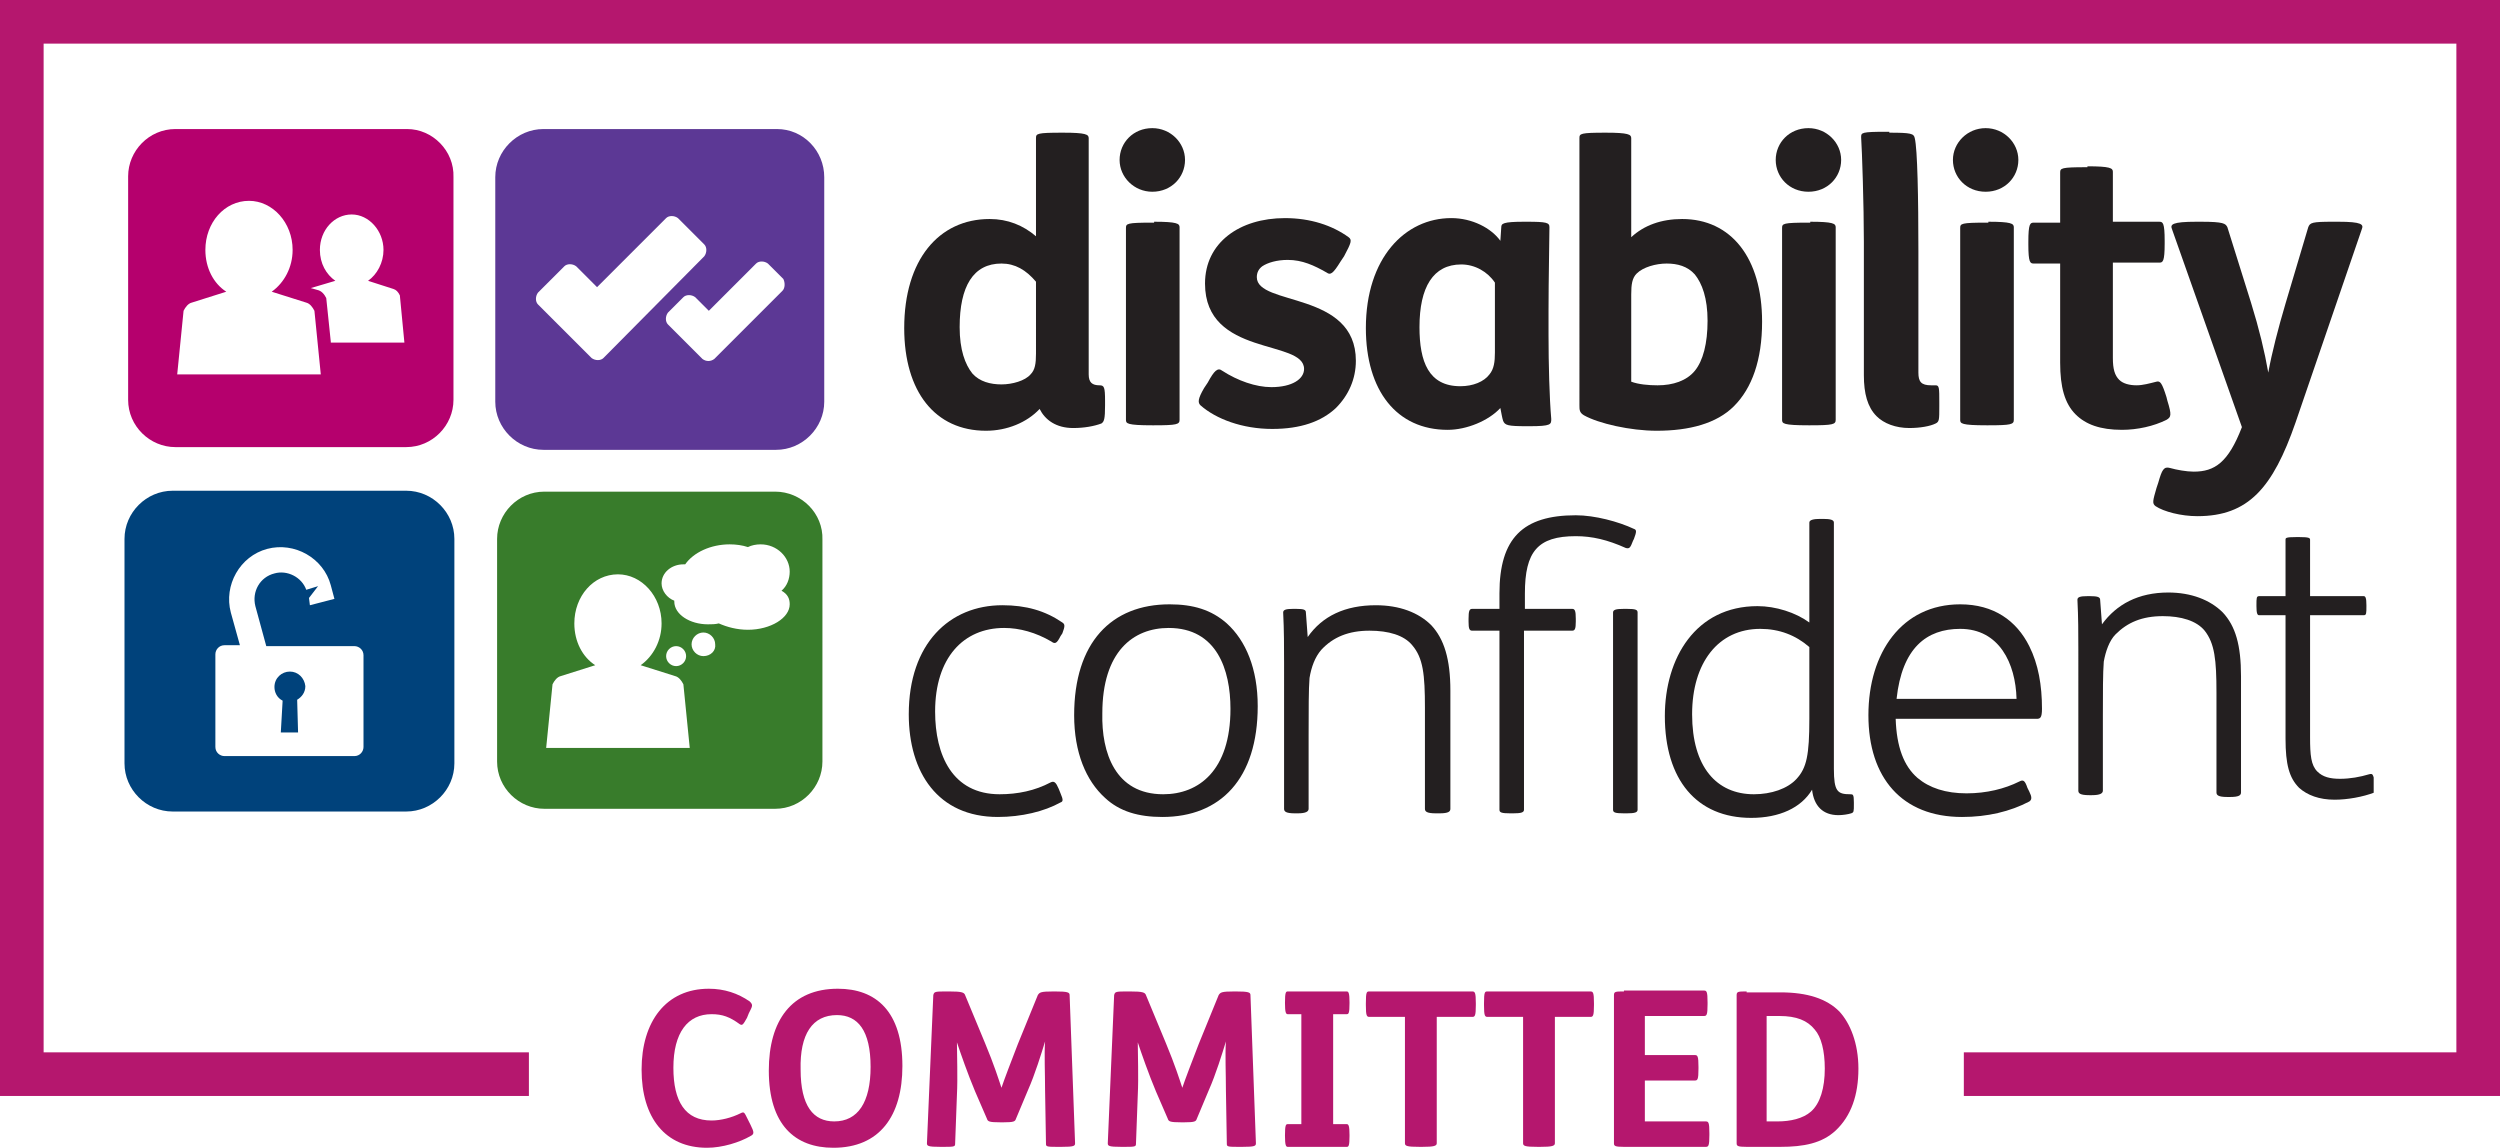
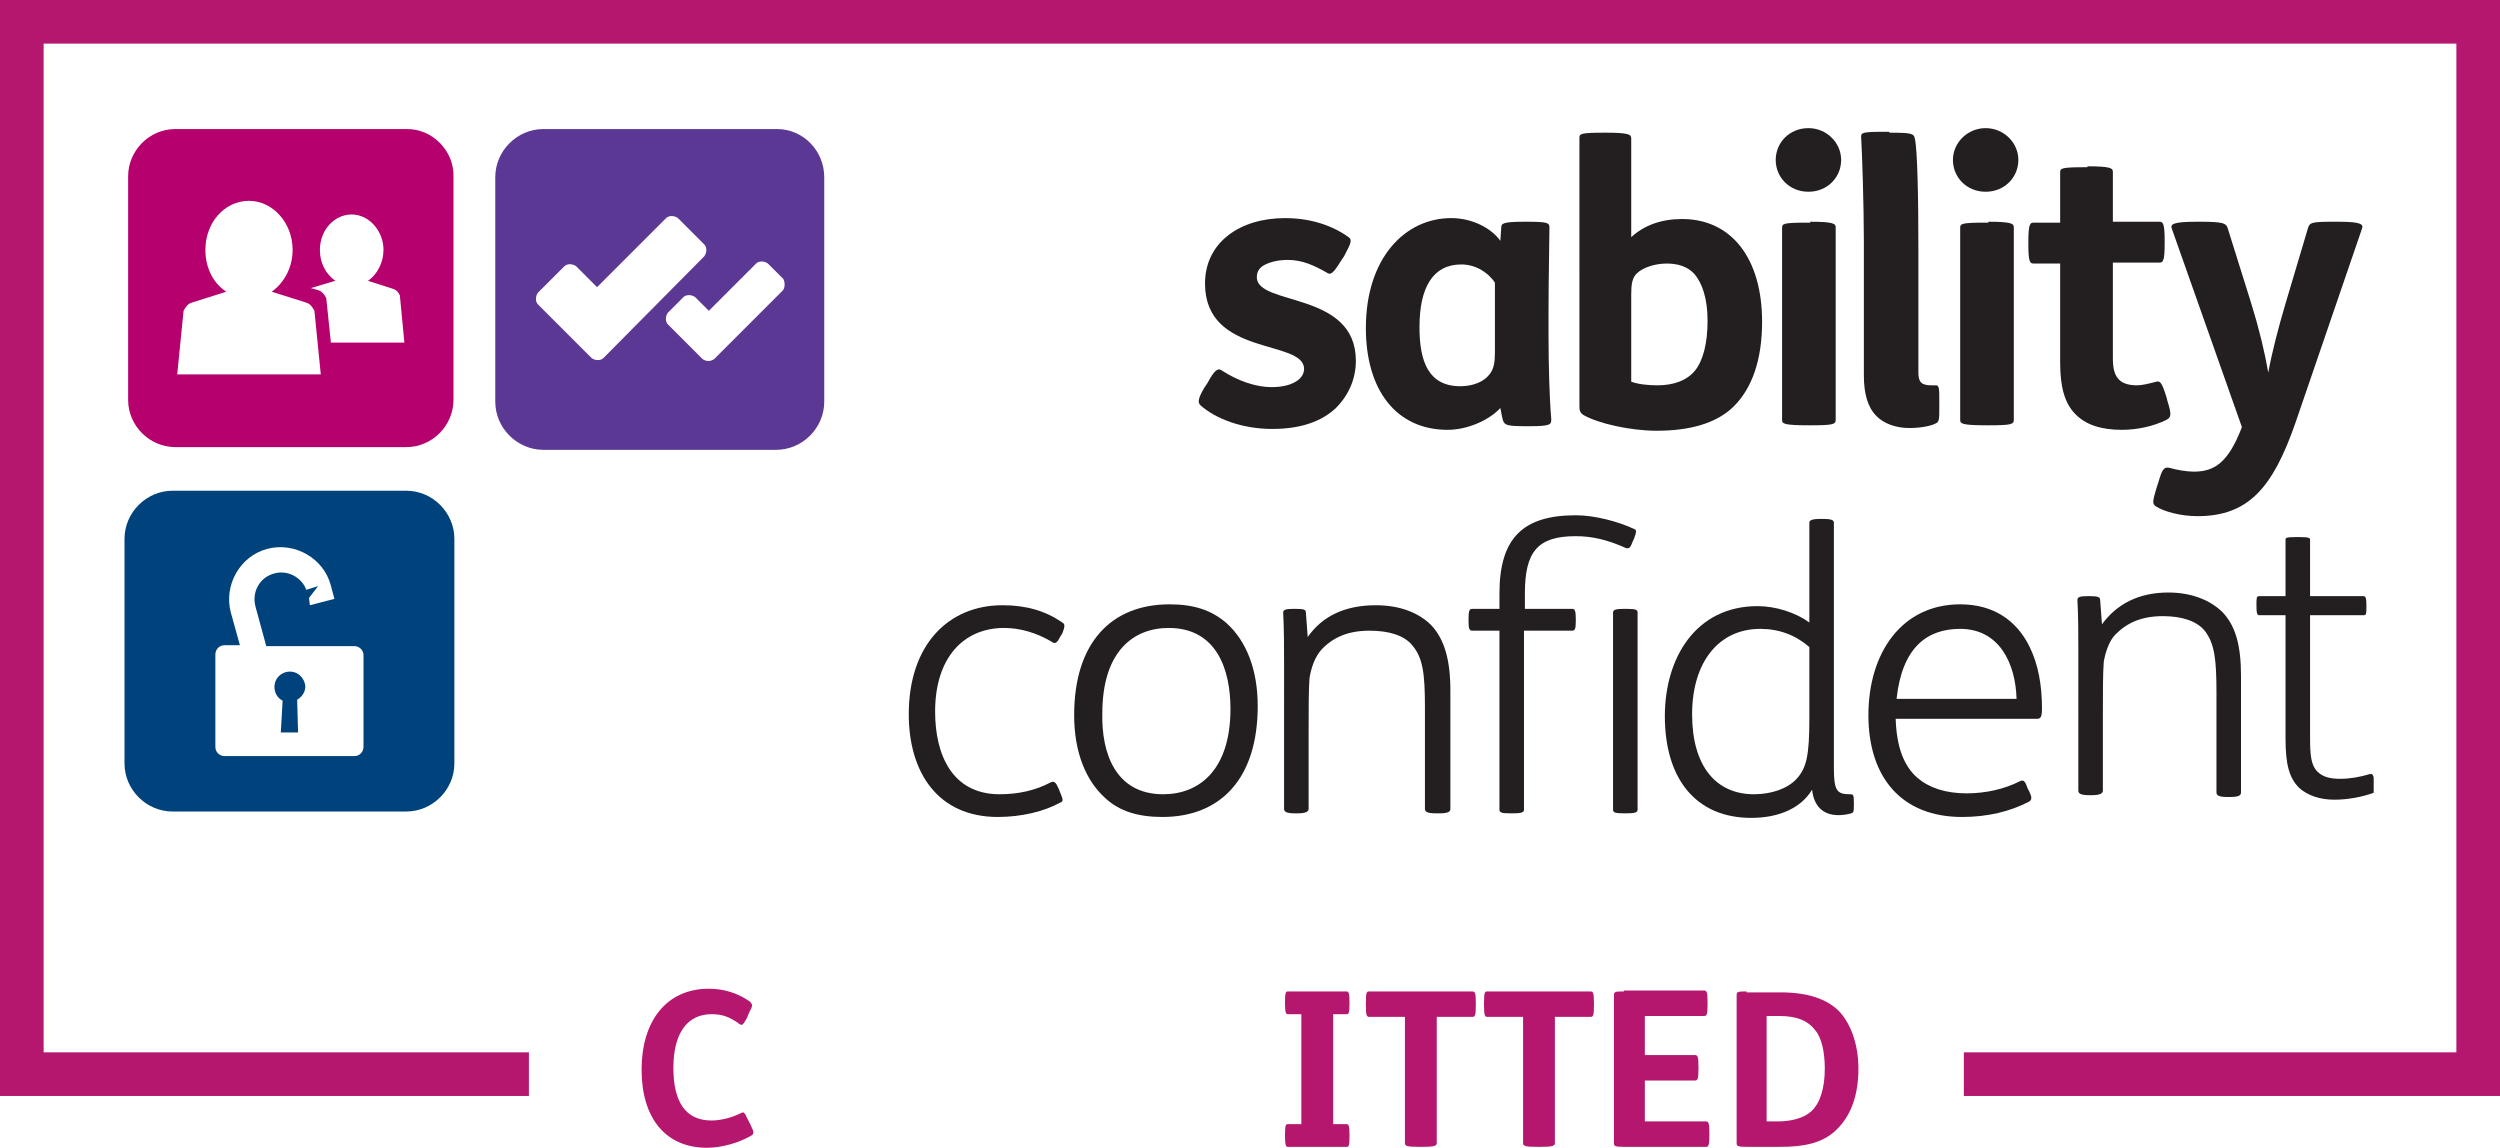
<svg xmlns="http://www.w3.org/2000/svg" xmlns:xlink="http://www.w3.org/1999/xlink" version="1.1" id="Layer_1" x="0px" y="0px" viewBox="0 0 275.1 126.3" style="enable-background:new 0 0 275.1 126.3;" xml:space="preserve">
  <style type="text/css">
	.st0{fill:#B5176E;}
	.st1{fill:#B5006D;}
	.st2{fill:#5C3895;}
	.st3{fill:#231F20;}
	.st4{clip-path:url(#SVGID_00000111891030866220689530000008623654788061466000_);fill:#231F20;}
	.st5{fill:#387C2B;}
	.st6{fill:#00427B;}
</style>
  <g>
    <polyline class="st0" points="58.2,115.8 4.8,115.8 4.8,4.8 270.3,4.8 270.3,115.8 216.1,115.8 216.1,120.6 275.1,120.6 275.1,0    0,0 0,120.6 58.2,120.6 58.2,115.8  " />
    <path class="st0" d="M82.4,111.5c0.4-0.8,0.5-0.9,0.1-1.3c-1.3-0.9-2.8-1.4-4.5-1.4c-4.7,0-7.4,3.6-7.4,8.9c0,5.3,2.6,8.6,7.2,8.6   c1.7,0,3.6-0.6,4.8-1.3c0.4-0.2,0.4-0.4,0-1.2l-0.3-0.6c-0.4-0.8-0.4-0.9-0.8-0.7c-1,0.5-2.2,0.8-3.2,0.8c-2.9,0-4.2-2.1-4.2-5.8   c0-3.9,1.6-5.9,4.2-5.9c1.2,0,2,0.3,3.1,1.1c0.3,0.2,0.4,0,0.8-0.7L82.4,111.5" />
-     <path class="st0" d="M92.1,111.7c2.3,0,3.7,1.7,3.7,5.7c0,3.9-1.4,6-4,6c-2.3,0-3.7-1.7-3.7-5.7C88,113.8,89.4,111.7,92.1,111.7    M92.2,108.8c-5.1,0-7.6,3.5-7.6,9c0,6,2.9,8.5,7.1,8.5c5.1,0,7.6-3.5,7.6-9C99.3,111.3,96.4,108.8,92.2,108.8 M104.3,109.1   c-1.4,0-1.5,0-1.6,0.4l-0.7,16.3c0,0.3,0.1,0.4,1.5,0.4h0.1c1.3,0,1.5,0,1.5-0.3l0.2-5.4c0.1-2,0-4.4,0-5.8c0.4,1.2,1.2,3.5,2,5.4   l1.3,3c0.1,0.3,0.2,0.4,1.5,0.4h0.3c1.2,0,1.3-0.1,1.4-0.4l1.3-3.1c0.8-1.8,1.5-4.1,1.9-5.4c-0.1,1.4,0,3.5,0,5.4l0.1,5.9   c0,0.3,0.2,0.3,1.5,0.3h0.2c1.4,0,1.5-0.1,1.5-0.4l-0.6-16.3c0-0.3-0.2-0.4-1.6-0.4h-0.2c-1.4,0-1.5,0.1-1.7,0.4l-2.2,5.4   c-0.7,1.8-1.5,3.9-1.8,4.8c-0.3-0.9-0.8-2.5-1.8-4.9l-2.2-5.3c-0.1-0.3-0.4-0.4-1.7-0.4H104.3z M124.2,109.1c-1.4,0-1.5,0-1.6,0.4   l-0.7,16.3c0,0.3,0.1,0.4,1.5,0.4h0.1c1.3,0,1.5,0,1.5-0.3l0.2-5.4c0.1-2,0-4.4,0-5.8c0.4,1.2,1.2,3.5,2,5.4l1.3,3   c0.1,0.3,0.2,0.4,1.5,0.4h0.3c1.2,0,1.3-0.1,1.4-0.4l1.3-3.1c0.8-1.8,1.5-4.1,1.9-5.4c-0.1,1.4,0,3.5,0,5.4l0.1,5.9   c0,0.3,0.2,0.3,1.5,0.3h0.2c1.4,0,1.5-0.1,1.5-0.4l-0.6-16.3c0-0.3-0.2-0.4-1.6-0.4h-0.2c-1.4,0-1.5,0.1-1.7,0.4l-2.2,5.4   c-0.7,1.8-1.5,3.9-1.8,4.8c-0.3-0.9-0.8-2.5-1.8-4.9l-2.2-5.3c-0.1-0.3-0.4-0.4-1.7-0.4H124.2z" />
    <path class="st0" d="M141.7,109.1c-0.2,0-0.3,0.1-0.3,1.2v0.1c0,1,0.1,1.2,0.3,1.2h1.5v12.1h-1.5c-0.2,0-0.3,0.1-0.3,1.2v0.1   c0,1,0.1,1.2,0.3,1.2h6.5c0.2,0,0.3-0.1,0.3-1.2v-0.1c0-1-0.1-1.2-0.3-1.2h-1.5v-12.1h1.5c0.2,0,0.3-0.1,0.3-1.2v-0.1   c0-1-0.1-1.2-0.3-1.2H141.7" />
    <path class="st0" d="M150.7,109.1c-0.3,0-0.4,0-0.4,1.3v0.2c0,1.2,0.1,1.3,0.4,1.3h3.9v13.9c0,0.3,0.2,0.4,1.6,0.4h0.3   c1.3,0,1.6-0.1,1.6-0.4v-13.9h3.9c0.3,0,0.4-0.1,0.4-1.3v-0.2c0-1.2-0.1-1.3-0.4-1.3H150.7 M163.7,109.1c-0.3,0-0.4,0-0.4,1.3v0.2   c0,1.2,0.1,1.3,0.4,1.3h3.9v13.9c0,0.3,0.2,0.4,1.6,0.4h0.3c1.3,0,1.6-0.1,1.6-0.4v-13.9h3.9c0.3,0,0.4-0.1,0.4-1.3v-0.2   c0-1.2-0.1-1.3-0.4-1.3H163.7z M178.7,109.1c-0.9,0-1.1,0-1.1,0.4v16.3c0,0.3,0.1,0.4,1.1,0.4h9c0.3,0,0.4-0.1,0.4-1.3v-0.2   c0-1.2-0.1-1.3-0.4-1.3H181v-4.5h5.5c0.3,0,0.4-0.1,0.4-1.3v-0.2c0-1.2-0.1-1.3-0.4-1.3H181v-4.3h6.5c0.3,0,0.4-0.1,0.4-1.3v-0.2   c0-1.2-0.1-1.3-0.4-1.3H178.7z" />
    <path class="st0" d="M194.5,111.8h1.3c1.9,0,3.1,0.5,3.9,1.5c0.7,0.8,1.1,2.3,1.1,4.3c0,2.1-0.5,3.8-1.5,4.7   c-0.9,0.8-2.3,1.1-3.7,1.1h-1.2V111.8 M192.2,109.1c-0.9,0-1.1,0-1.1,0.4v16.3c0,0.3,0.1,0.4,1.1,0.4h3.7c2.6,0,4.6-0.4,6.1-1.8   c1.7-1.6,2.5-3.9,2.5-6.8c0-2.8-0.9-5-2.1-6.3c-1.4-1.4-3.5-2.1-6.5-2.1H192.2z" />
    <path class="st1" d="M44.8,14.2H19.3c-2.9,0-5.2,2.4-5.2,5.2V44c0,2.9,2.4,5.2,5.2,5.2h25.4c2.9,0,5.2-2.4,5.2-5.2V19.5   C50,16.6,47.6,14.2,44.8,14.2 M19.5,41.2l0.7-7c0.2-0.4,0.5-0.8,0.9-0.9l3.8-1.2c-1.4-0.9-2.3-2.6-2.3-4.6c0-3,2.1-5.4,4.8-5.4   c2.6,0,4.8,2.4,4.8,5.4c0,1.9-0.9,3.6-2.3,4.6l3.8,1.2c0.4,0.1,0.7,0.5,0.9,0.9l0.7,7H19.5z M36.4,37.6c-0.2-2-0.5-4.7-0.5-4.8   c-0.2-0.4-0.5-0.8-1-0.9l-0.7-0.2l2.7-0.8c-1-0.7-1.7-1.9-1.7-3.4c0-2.2,1.6-3.9,3.5-3.9c1.9,0,3.5,1.8,3.5,3.9   c0,1.4-0.7,2.7-1.7,3.4l2.8,0.9c0.3,0.1,0.5,0.3,0.7,0.7l0.5,5.2H36.4z" />
    <path class="st2" d="M85.5,14.2H59.8c-2.9,0-5.3,2.4-5.3,5.3v24.7c0,2.9,2.4,5.3,5.3,5.3h25.6c2.9,0,5.3-2.4,5.3-5.3V19.5   C90.7,16.6,88.4,14.2,85.5,14.2 M66.4,39.4c-0.3,0.3-0.9,0.3-1.3,0l-5.9-5.9c-0.3-0.3-0.3-0.9,0-1.3l2.9-2.9c0.3-0.3,0.9-0.3,1.3,0   l2.3,2.3l7.6-7.6c0.3-0.3,0.9-0.3,1.3,0l2.9,2.9c0.3,0.3,0.3,0.9,0,1.3L66.4,39.4z M86.1,32l-5.8,5.8l0,0l-1.7,1.7   c-0.4,0.3-0.9,0.3-1.3,0l-3.8-3.8c-0.3-0.3-0.3-0.9,0-1.3l1.7-1.7c0.3-0.3,0.9-0.3,1.3,0l1.5,1.5l5.2-5.2c0.3-0.3,0.9-0.3,1.3,0   l1.7,1.7C86.4,31.1,86.4,31.7,86.1,32" />
-     <path class="st3" d="M117,14.6c2.5,0,2.8,0.2,2.8,0.6v26c0,0.9,0.4,1.2,1.2,1.2c0.5,0,0.6,0.2,0.6,1.7v0.5c0,1.5-0.1,1.8-0.4,2   c-0.8,0.3-1.9,0.5-3.1,0.5c-1.9,0-3.1-0.9-3.7-2.1c-1.4,1.5-3.6,2.4-5.9,2.4c-5.6,0-9-4.3-9-11.3c0-7.5,3.8-12,9.4-12   c2,0,3.7,0.7,5.1,1.9V15.2c0-0.5,0.1-0.6,2.9-0.6H117 M114,31c-1.1-1.3-2.3-2-3.8-2c-3.1,0-4.6,2.5-4.6,7c0,2.5,0.6,4.1,1.4,5.1   c0.8,0.9,2,1.2,3.2,1.2c1.2,0,2.6-0.4,3.2-1.1c0.5-0.5,0.6-1.2,0.6-2.3V31z" />
-     <path class="st3" d="M126.8,14.1c2,0,3.6,1.6,3.6,3.5c0,1.9-1.5,3.5-3.6,3.5c-2,0-3.6-1.6-3.6-3.5   C123.2,15.7,124.7,14.1,126.8,14.1 M127,24.4c2.5,0,2.8,0.2,2.8,0.6v21.2c0,0.5-0.3,0.6-2.8,0.6h-0.2c-2.8,0-2.9-0.2-2.9-0.6V25.1   c0-0.5,0.1-0.6,2.9-0.6H127z" />
    <path class="st3" d="M132.9,42.1c0.7-1.3,1.1-1.7,1.6-1.3c1.7,1.1,3.7,1.8,5.4,1.8c2.3,0,3.6-0.9,3.6-2c0-3.3-10.9-1.3-10.9-9.4   c0-4.5,3.8-7.2,8.8-7.2c2.8,0,5.2,0.8,7,2.1c0.4,0.3,0.3,0.6-0.5,2.1l-0.4,0.6c-0.8,1.3-1.1,1.5-1.5,1.2c-1.4-0.8-2.7-1.4-4.3-1.4   c-1.2,0-2.2,0.3-2.8,0.7c-0.4,0.3-0.6,0.7-0.6,1.2c0,3.2,10.9,1.5,10.9,9.2c0,2-0.8,3.8-2.2,5.2c-1.6,1.5-3.9,2.3-7,2.3   c-3.3,0-6.2-1.1-7.9-2.6c-0.3-0.3-0.3-0.7,0.4-1.9L132.9,42.1" />
    <path class="st3" d="M165.2,25c0-0.4,0.2-0.6,2.5-0.6h0.3c2.2,0,2.5,0.1,2.5,0.6c0,1.4-0.1,5.7-0.1,9.2v2.6c0,3.3,0.1,7,0.3,9.3   c0,0.6,0,0.8-2.4,0.8H168c-2.1,0-2.4-0.1-2.6-0.6c-0.1-0.3-0.2-0.9-0.3-1.4c-1.3,1.4-3.7,2.4-5.8,2.4c-5.6,0-9-4.3-9-11.2   c0-7.7,4.3-12.1,9.4-12.1c2.3,0,4.4,1.1,5.4,2.5L165.2,25 M164.5,31.1c-0.8-1.2-2.2-2-3.7-2c-3.1,0-4.6,2.5-4.6,6.9   c0,3.8,1,6.5,4.5,6.5c1.4,0,2.6-0.5,3.2-1.3c0.5-0.6,0.6-1.4,0.6-2.4V31.1z" />
    <path class="st3" d="M176.7,14.6c2.5,0,2.8,0.2,2.8,0.6v10.9c1.4-1.3,3.3-2,5.6-2c5.4,0,8.8,4.3,8.8,11.3c0,4.2-1.1,7.3-3.1,9.3   c-1.9,1.9-4.9,2.7-8.5,2.7c-2.9,0-6.4-0.8-8-1.7c-0.5-0.3-0.5-0.6-0.5-1.1V15.2c0-0.5,0.1-0.6,2.9-0.6H176.7 M179.5,42   c0.8,0.3,1.9,0.4,2.9,0.4c1.7,0,3.2-0.5,4.1-1.6c0.9-1.1,1.4-3,1.4-5.5c0-2.5-0.6-4.1-1.4-5.1c-0.8-0.9-1.9-1.2-3.1-1.2   c-1.2,0-2.6,0.4-3.3,1.1c-0.5,0.5-0.6,1.2-0.6,2.3V42z" />
    <path class="st3" d="M199,14.1c2,0,3.6,1.6,3.6,3.5c0,1.9-1.5,3.5-3.6,3.5s-3.6-1.6-3.6-3.5C195.4,15.7,196.9,14.1,199,14.1    M199.2,24.4c2.5,0,2.8,0.2,2.8,0.6v21.2c0,0.5-0.3,0.6-2.8,0.6H199c-2.8,0-2.9-0.2-2.9-0.6V25.1c0-0.5,0.1-0.6,2.9-0.6H199.2z" />
    <path class="st3" d="M207.9,14.6c2.4,0,2.7,0.1,2.8,0.6c0.3,1.2,0.4,6.6,0.4,12.4V41c0,1,0.3,1.4,1.4,1.4h0.5   c0.4,0,0.4,0.3,0.4,1.9v0.4c0,1.5,0,1.7-0.4,1.9c-0.6,0.3-1.7,0.5-2.9,0.5c-1.5,0-2.8-0.5-3.6-1.3c-1-1-1.4-2.5-1.4-4.5V26.6   c0-4-0.2-10-0.3-11.5c0-0.5,0-0.6,2.8-0.6H207.9" />
    <path class="st3" d="M218.5,14.1c2,0,3.6,1.6,3.6,3.5c0,1.9-1.5,3.5-3.6,3.5s-3.6-1.6-3.6-3.5C214.9,15.7,216.5,14.1,218.5,14.1    M218.8,24.4c2.5,0,2.8,0.2,2.8,0.6v21.2c0,0.5-0.3,0.6-2.8,0.6h-0.2c-2.8,0-2.9-0.2-2.9-0.6V25.1c0-0.5,0.1-0.6,2.9-0.6H218.8z" />
    <path class="st3" d="M229.7,18.3c2.5,0,2.8,0.2,2.8,0.6v5.5h5.1c0.4,0,0.6,0.1,0.6,2.1v0.3c0,2-0.2,2.1-0.6,2.1h-5.1v10.5   c0,1.2,0.2,1.9,0.7,2.4c0.4,0.4,1.1,0.6,1.9,0.6c0.7,0,1.4-0.2,2.2-0.4c0.4-0.1,0.6,0.1,1.1,1.7l0.1,0.4c0.5,1.6,0.4,1.8-0.1,2.1   c-1.4,0.7-3.2,1.1-4.9,1.1c-2.4,0-4-0.6-5.1-1.7c-1.2-1.2-1.7-3-1.7-5.7V29h-2.9c-0.4,0-0.6-0.1-0.6-2.1v-0.3c0-2,0.2-2.1,0.6-2.1   h2.9V19c0-0.5,0.1-0.6,2.9-0.6H229.7" />
-     <path class="st3" d="M242.2,24.4c2.5,0,2.7,0.2,2.9,0.6l2.6,8.3c0.9,2.9,1.5,5.4,1.9,7.7c0.4-2.2,1.1-4.9,1.9-7.6l2.5-8.4   c0.2-0.5,0.4-0.6,2.7-0.6h0.6c2.6,0,2.8,0.3,2.6,0.8l-7.3,21.3c-2.5,7.2-5.2,10.3-10.8,10.3c-1.8,0-3.7-0.5-4.6-1.1   c-0.4-0.3-0.3-0.6,0.1-2l0.2-0.6c0.4-1.4,0.6-1.8,1.3-1.6c0.7,0.2,1.8,0.4,2.6,0.4c2.3,0,3.8-1,5.3-4.9L239,25.2   c-0.2-0.5,0-0.8,2.7-0.8H242.2" />
+     <path class="st3" d="M242.2,24.4c2.5,0,2.7,0.2,2.9,0.6l2.6,8.3c0.9,2.9,1.5,5.4,1.9,7.7c0.4-2.2,1.1-4.9,1.9-7.6l2.5-8.4   c0.2-0.5,0.4-0.6,2.7-0.6h0.6c2.6,0,2.8,0.3,2.6,0.8l-7.3,21.3c-2.5,7.2-5.2,10.3-10.8,10.3c-1.8,0-3.7-0.5-4.6-1.1   c-0.4-0.3-0.3-0.6,0.1-2l0.2-0.6c0.4-1.4,0.6-1.8,1.3-1.6c0.7,0.2,1.8,0.4,2.6,0.4c2.3,0,3.8-1,5.3-4.9L239,25.2   c-0.2-0.5,0-0.8,2.7-0.8" />
    <path class="st3" d="M116.9,69.7l-0.2,0.3c-0.4,0.8-0.6,0.9-1,0.6c-1.7-1-3.5-1.5-5.2-1.5c-4.5,0-7.6,3.3-7.6,9.2   c0,4.8,1.9,9.1,7.1,9.1c2,0,3.9-0.4,5.6-1.3c0.4-0.2,0.6,0,0.9,0.7l0.2,0.5c0.3,0.7,0.3,0.9,0,1c-1.8,1-4.3,1.6-6.9,1.6   c-6.6,0-9.8-4.9-9.8-11.3c0-7.8,4.5-12,10.3-12c2.6,0,4.7,0.6,6.6,1.9C117.2,68.7,117.2,68.9,116.9,69.7" />
    <path class="st3" d="M121.6,87.8c-2.1-1.9-3.4-5-3.4-9.1c0-8,4.1-12.2,10.5-12.2c2.6,0,4.6,0.6,6.3,2.1c2.1,1.9,3.4,5,3.4,9.1   c0,8-4.1,12.2-10.5,12.2C125.3,89.9,123.2,89.3,121.6,87.8 M128,87.4c3.9,0,7.4-2.6,7.4-9.4c0-4.3-1.5-8.9-6.8-8.9   c-3.9,0-7.3,2.6-7.3,9.4C121.2,82.8,122.7,87.4,128,87.4" />
    <path class="st3" d="M143.9,70.1c1.6-2.3,4.1-3.5,7.5-3.5c2.6,0,4.7,0.8,6.1,2.2c1.4,1.5,2.1,3.7,2.1,7.2V89c0,0.3-0.2,0.5-1.2,0.5   H158c-1,0-1.2-0.2-1.2-0.5V77.9c0-3.7-0.2-5.5-1.4-6.9c-0.9-1.1-2.6-1.6-4.7-1.6c-2.3,0-4,0.7-5.3,2.1c-0.7,0.8-1.1,1.9-1.3,3.1   c-0.1,1.2-0.1,3.6-0.1,6.2V89c0,0.3-0.3,0.5-1.2,0.5h-0.3c-1,0-1.2-0.2-1.2-0.5V73c0-1.7,0-3.7-0.1-5.6c0-0.3,0.3-0.4,1.1-0.4h0.3   c0.9,0,1.1,0.1,1.1,0.4L143.9,70.1" />
    <path class="st3" d="M167.7,69.4v19.7c0,0.3-0.3,0.4-1.2,0.4h-0.3c-1,0-1.2-0.1-1.2-0.4V69.4h-3c-0.3,0-0.4-0.2-0.4-1v-0.3   c0-0.9,0.1-1.1,0.4-1.1h3v-1.7c0-6.1,2.6-8.6,8.4-8.6c2.1,0,4.7,0.7,6.4,1.5c0.3,0.1,0.3,0.3,0,1.1l-0.1,0.2   c-0.3,0.8-0.4,0.9-0.8,0.8c-2-0.9-3.7-1.3-5.5-1.3c-4.2,0-5.6,1.7-5.6,6.3V67h5.2c0.3,0,0.4,0.2,0.4,1.1v0.3c0,0.8-0.1,1-0.4,1   H167.7 M177.5,67.4c0-0.3,0.3-0.4,1.2-0.4h0.3c1,0,1.2,0.1,1.2,0.4v21.7c0,0.3-0.3,0.4-1.2,0.4h-0.3c-1,0-1.2-0.1-1.2-0.4V67.4z" />
    <path class="st3" d="M204,88.3v0.2c0,0.8,0,0.9-0.3,1c-0.3,0.1-0.9,0.2-1.4,0.2c-1.7,0-2.7-1-2.9-2.8c-1.2,2-3.6,3.1-6.7,3.1   c-6,0-9.5-4.2-9.5-11.2c0-6.4,3.4-12.1,10.2-12.1c2,0,4.2,0.7,5.7,1.8V57.5c0-0.3,0.5-0.4,1.2-0.4h0.3c0.8,0,1.2,0.1,1.2,0.4v27.1   c0,2.5,0.4,2.8,1.8,2.8C203.9,87.4,204,87.4,204,88.3 M199.1,71.2c-1.5-1.3-3.3-2-5.4-2c-4.6,0-7.5,3.7-7.5,9.4   c0,5.8,2.7,8.8,6.8,8.8c1.9,0,3.7-0.6,4.7-1.7c1.1-1.2,1.4-2.6,1.4-6.6V71.2z" />
    <path class="st3" d="M208.6,79.1c0.1,3.1,0.9,5.2,2.4,6.5c1.3,1.1,3.1,1.7,5.4,1.7c2.2,0,4.2-0.5,5.8-1.3c0.4-0.2,0.6-0.2,0.9,0.7   l0.2,0.4c0.3,0.6,0.3,0.9,0,1.1c-2.1,1.1-4.6,1.7-7.4,1.7c-6.6,0-10.3-4.3-10.3-11.2c0-6.9,3.7-12.2,10.1-12.2   c3.7,0,6.2,1.8,7.6,4.6c1,2,1.4,4.3,1.4,6.9c0,1-0.2,1.1-0.6,1.1H208.6 M221.9,76.9c-0.1-3.9-1.9-7.7-6.2-7.7c-3.7,0-6.4,2.1-7,7.7   H221.9z" />
    <path class="st3" d="M231.3,68.7c1.6-2.2,4-3.5,7.3-3.5c2.5,0,4.6,0.8,6,2.2c1.4,1.5,2,3.6,2,7v12.8c0,0.3-0.2,0.5-1.2,0.5h-0.3   c-1,0-1.2-0.2-1.2-0.5V76.2c0-3.6-0.2-5.4-1.3-6.8c-0.9-1.1-2.6-1.6-4.6-1.6c-2.3,0-3.9,0.7-5.2,2c-0.7,0.7-1.1,1.9-1.3,3   c-0.1,1.2-0.1,3.5-0.1,6v8.2c0,0.3-0.3,0.5-1.2,0.5h-0.3c-1,0-1.2-0.2-1.2-0.5V71.5c0-1.7,0-3.6-0.1-5.5c0-0.3,0.3-0.4,1.1-0.4h0.3   c0.8,0,1.1,0.1,1.1,0.4L231.3,68.7" />
    <g>
      <defs>
        <rect id="SVGID_1_" x="13.7" y="14.1" width="247.5" height="75.9" />
      </defs>
      <clipPath id="SVGID_00000064318255504480086270000015812907265563963550_">
        <use xlink:href="#SVGID_1_" style="overflow:visible;" />
      </clipPath>
      <path style="clip-path:url(#SVGID_00000064318255504480086270000015812907265563963550_);fill:#231F20;" d="M254.2,67.7v13.4    c0,2,0.1,3.1,0.8,3.8c0.6,0.6,1.4,0.8,2.5,0.8c1.1,0,2.2-0.2,3.2-0.5c0.4-0.1,0.4,0,0.6,0.7l0.1,0.3c0.2,0.8,0.1,0.9-0.1,1    c-1.3,0.5-3,0.8-4.4,0.8c-1.7,0-3-0.5-3.9-1.3c-1.1-1.1-1.5-2.6-1.5-5.4V67.7h-2.9c-0.2,0-0.3-0.2-0.3-1v-0.1c0-0.8,0-1,0.3-1h2.9    v-6.2c0-0.2,0-0.3,1.2-0.3h0.3c1.1,0,1.2,0.1,1.2,0.3v6.2h5.9c0.2,0,0.3,0.2,0.3,1v0.1c0,0.8,0,1-0.3,1H254.2" />
    </g>
-     <path class="st5" d="M85.3,54.1H59.9c-2.9,0-5.2,2.4-5.2,5.2v24.5c0,2.9,2.4,5.2,5.2,5.2h25.4c2.9,0,5.2-2.4,5.2-5.2V59.4   C90.6,56.5,88.2,54.1,85.3,54.1 M60.1,82.3l0.7-7c0.2-0.4,0.5-0.8,0.9-0.9l3.8-1.2c-1.4-0.9-2.3-2.6-2.3-4.6c0-3,2.1-5.4,4.8-5.4   c2.6,0,4.8,2.4,4.8,5.4c0,1.9-0.9,3.6-2.3,4.6l3.8,1.2c0.4,0.1,0.7,0.5,0.9,0.9l0.7,7H60.1z M73.3,72.2c0-0.6,0.5-1.1,1.1-1.1   c0.6,0,1.1,0.5,1.1,1.1c0,0.6-0.5,1.1-1.1,1.1C73.8,73.3,73.3,72.8,73.3,72.2 M77.4,72.2c-0.7,0-1.3-0.6-1.3-1.3   c0-0.7,0.6-1.3,1.3-1.3c0.7,0,1.3,0.6,1.3,1.3C78.8,71.6,78.2,72.2,77.4,72.2 M86.9,66.5c0,1.5-2.1,2.8-4.6,2.8   c-1.2,0-2.3-0.3-3.2-0.7c-0.4,0.1-0.8,0.1-1.2,0.1c-2,0-3.7-1.1-3.7-2.5l0-0.1c-0.8-0.3-1.4-1.1-1.4-1.9c0-1.2,1.1-2.1,2.4-2.1   l0.2,0c0.9-1.3,2.8-2.2,4.9-2.2c0.7,0,1.4,0.1,2,0.3c0.4-0.2,0.9-0.3,1.4-0.3c1.8,0,3.2,1.4,3.2,3c0,0.8-0.3,1.6-0.9,2.1   C86.7,65.4,86.9,65.9,86.9,66.5" />
    <path class="st6" d="M31.9,73.9c-0.9,0-1.7,0.7-1.7,1.7c0,0.6,0.3,1.2,0.9,1.5l-0.2,3.5h1.9L32.7,77c0.5-0.3,0.9-0.8,0.9-1.5   C33.5,74.6,32.8,73.9,31.9,73.9 M44.7,54H19c-2.9,0-5.3,2.4-5.3,5.3v24.7c0,2.9,2.4,5.3,5.3,5.3h25.7c2.9,0,5.3-2.4,5.3-5.3V59.3   C50,56.4,47.6,54,44.7,54 M40,82.2c0,0.5-0.4,1-1,1H24.7c-0.5,0-1-0.4-1-1V72c0-0.5,0.4-1,1-1h1.7l-1-3.6l0,0c-0.8-3,1-6.2,4-7   c3-0.8,6.2,1,7,4l0.4,1.5l-2.7,0.7L34,65.8l1-1.3l-1.3,0.4v0c-0.5-1.4-2.1-2.2-3.5-1.8c-1.6,0.4-2.5,2-2.1,3.6l1.2,4.4H39   c0.5,0,1,0.4,1,1V82.2z" />
  </g>
</svg>